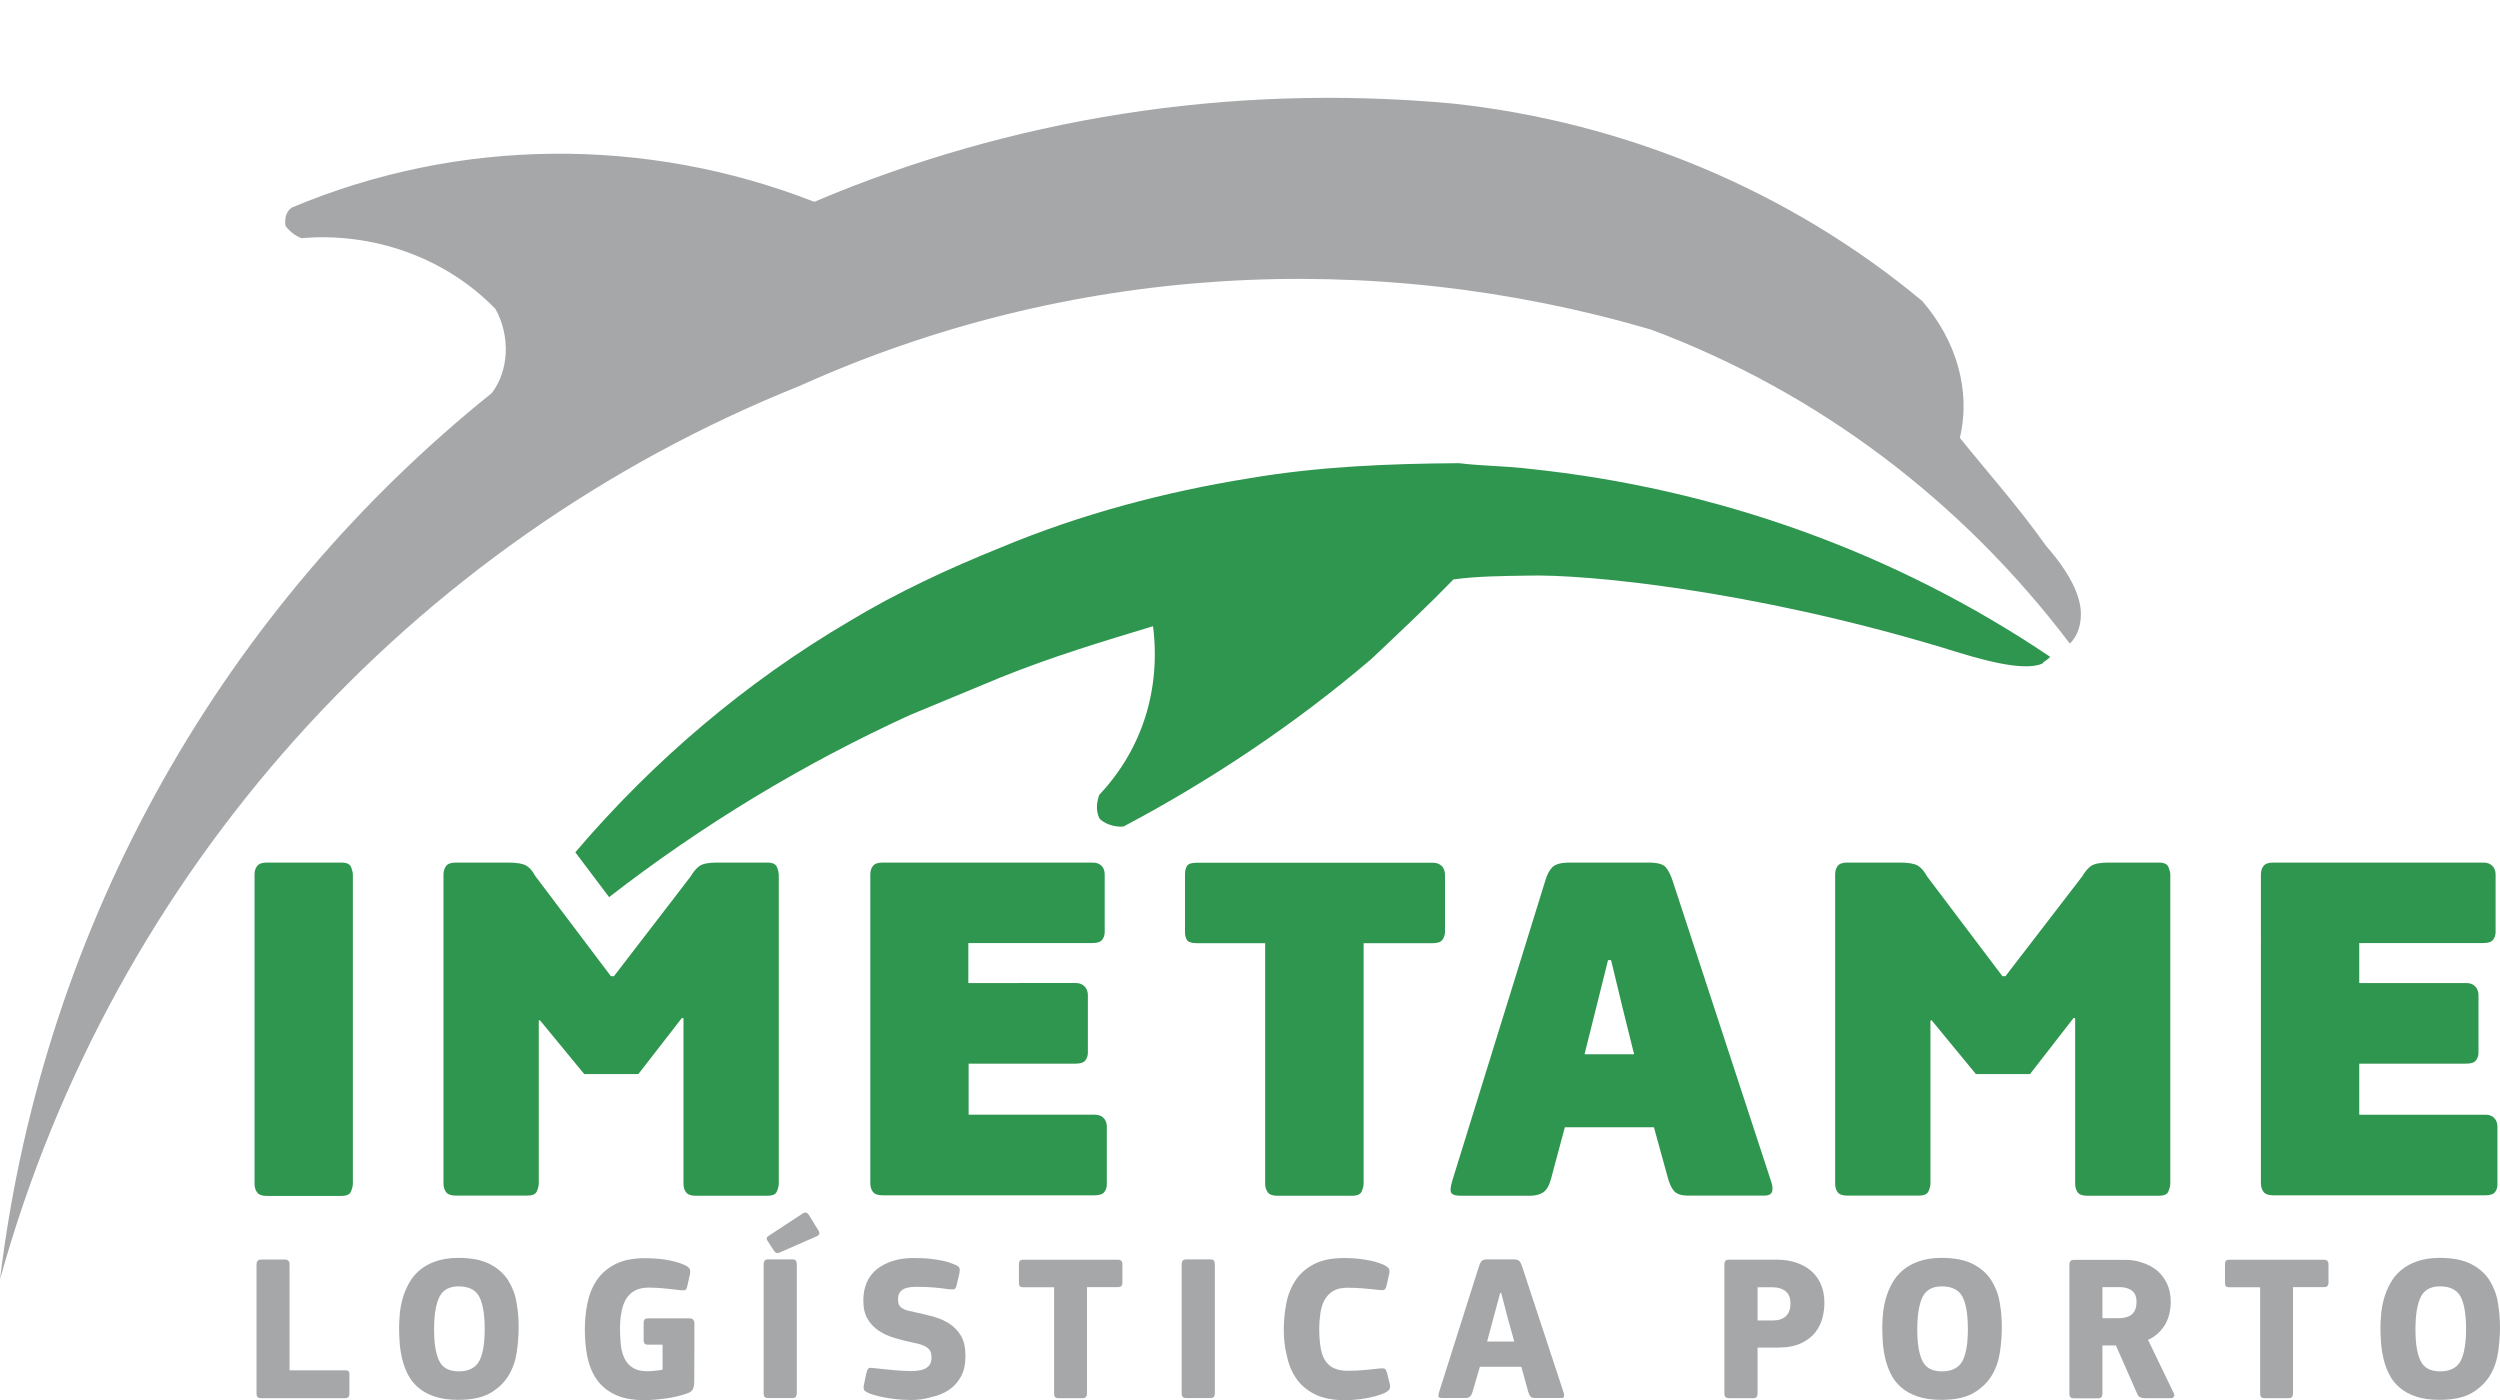
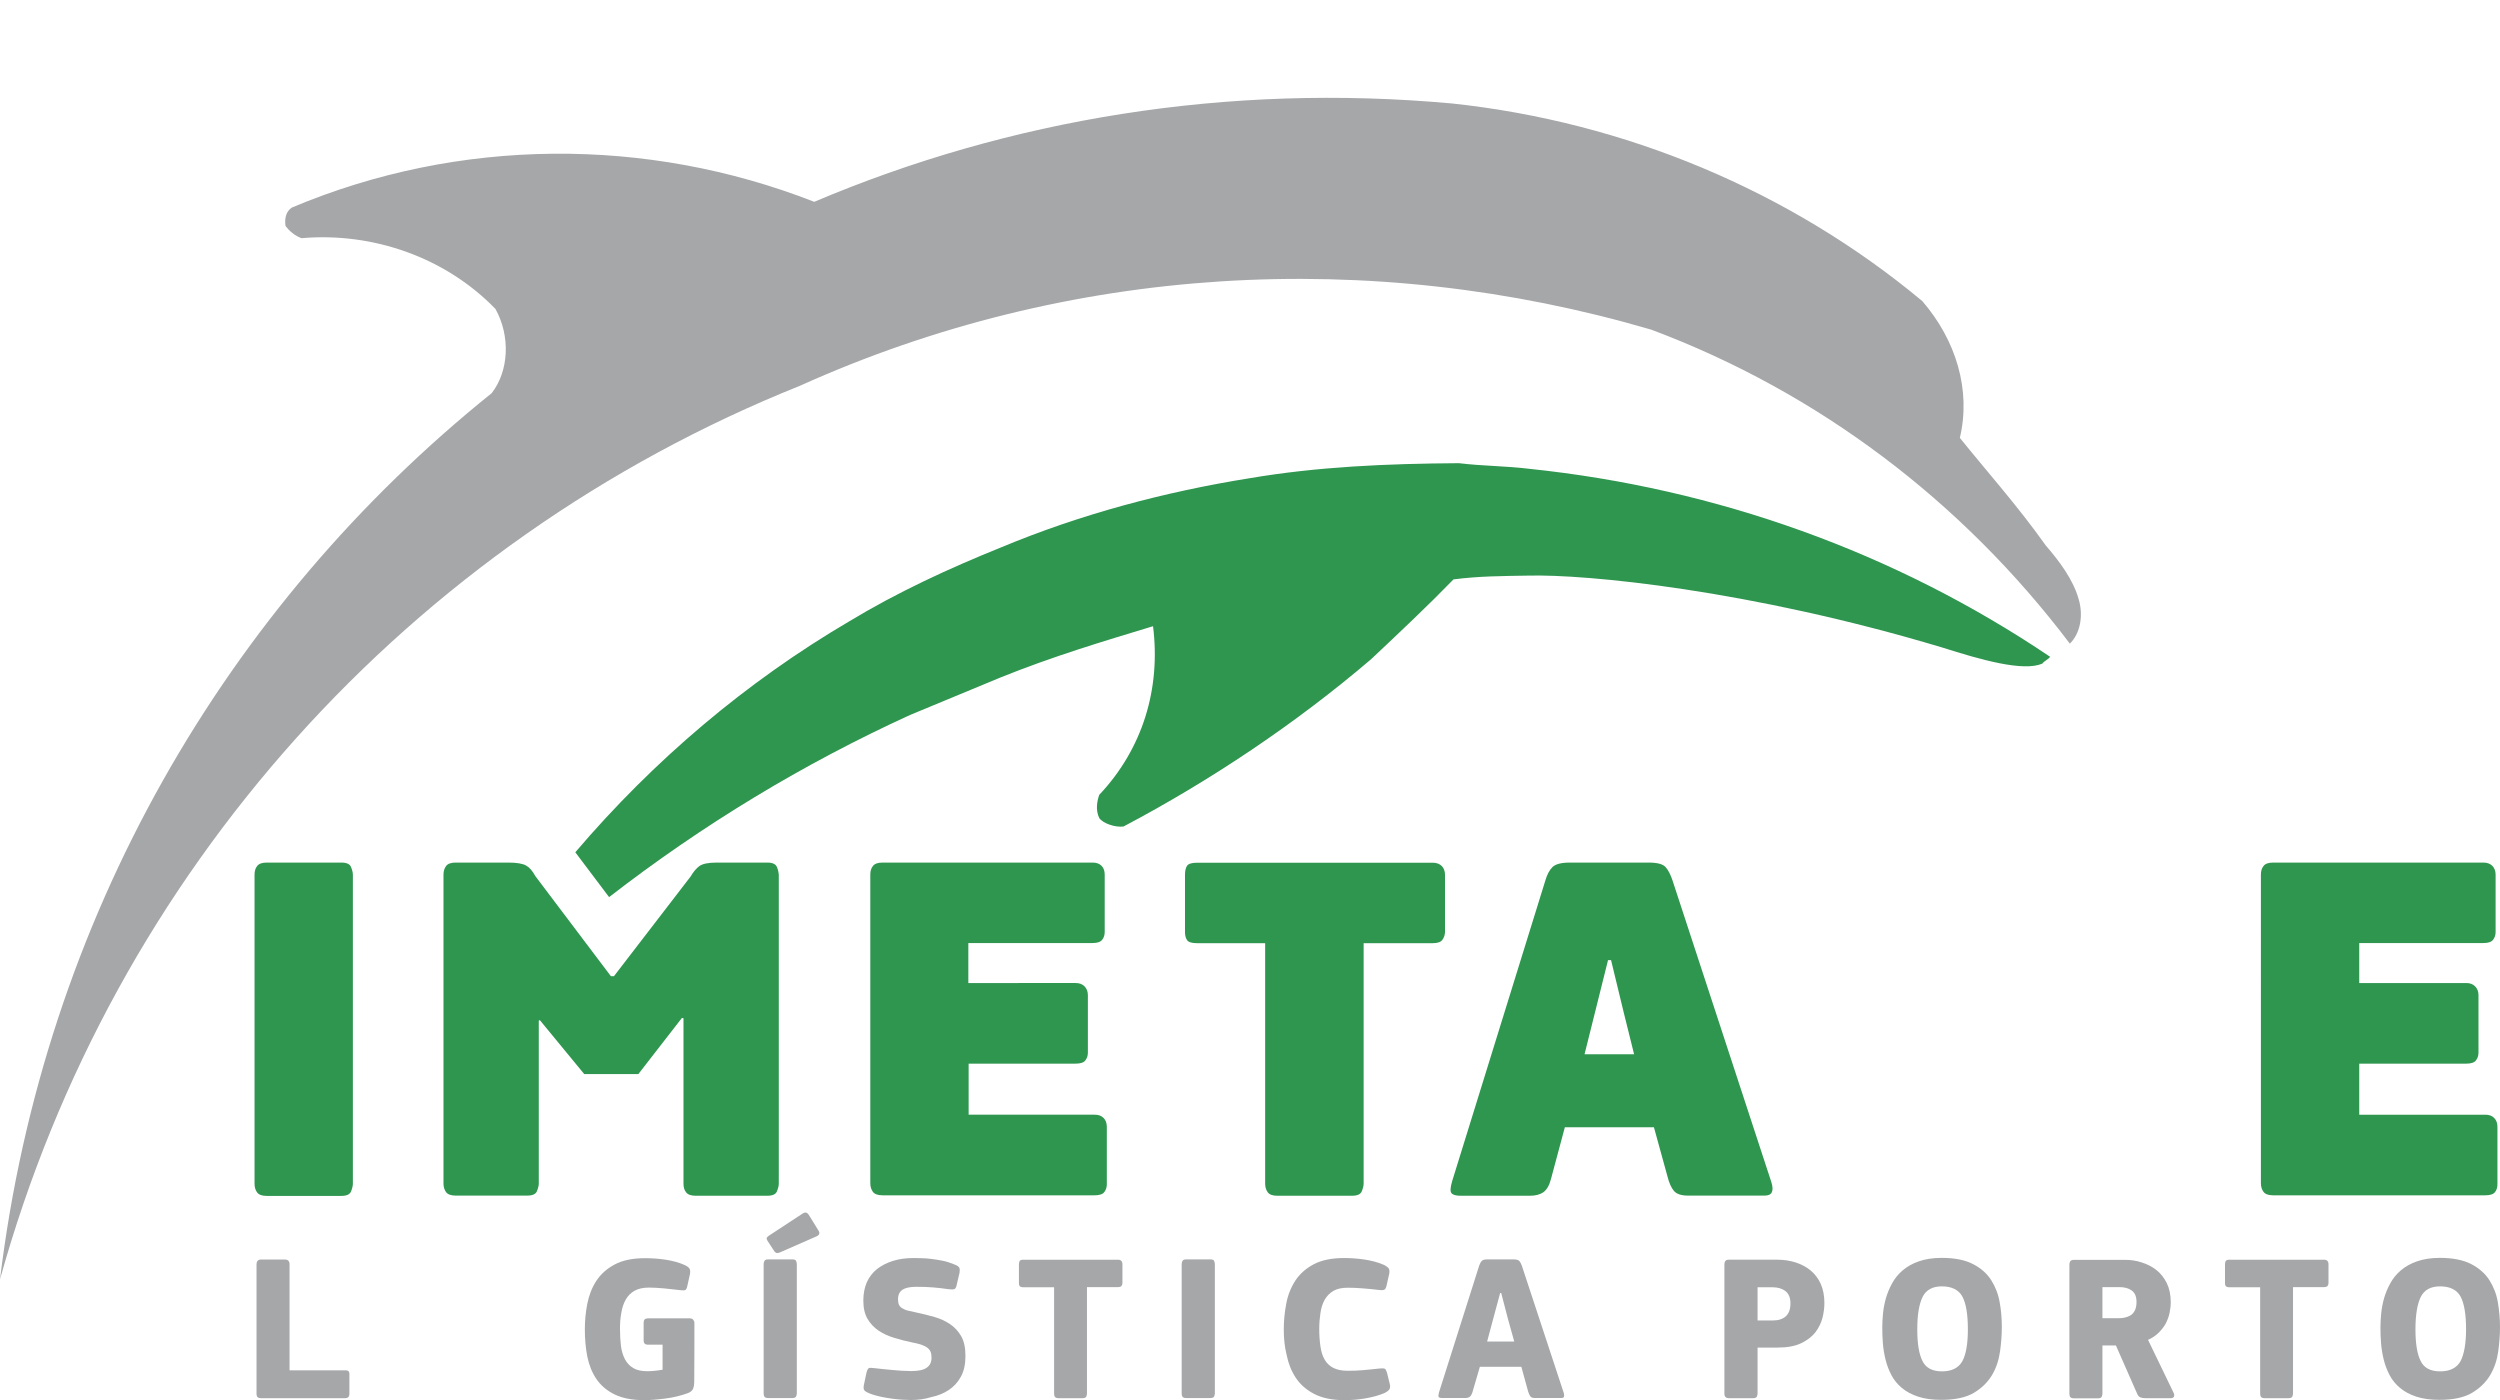
<svg xmlns="http://www.w3.org/2000/svg" version="1.1" id="Camada_1" x="0px" y="0px" viewBox="0 0 165 92.41" style="enable-background:new 0 0 165 92.41;" xml:space="preserve">
  <style type="text/css">
	.st0{fill:#2F9650;}
	.st1{fill-rule:evenodd;clip-rule:evenodd;fill:#A5A7A9;}
	.st2{fill:#A5A7A9;}
</style>
  <g>
    <path class="st0" d="M16.8,57.72c0-0.22,0.05-0.41,0.17-0.56c0.11-0.15,0.32-0.23,0.63-0.23h4.93c0.35,0,0.57,0.1,0.64,0.3   c0.08,0.2,0.12,0.36,0.12,0.5v20.4c0,0.13-0.04,0.3-0.12,0.5c-0.08,0.2-0.29,0.3-0.64,0.3H17.6c-0.31,0-0.52-0.08-0.63-0.23   c-0.11-0.15-0.17-0.34-0.17-0.56V57.72z" />
    <path class="st0" d="M57.44,57.72c0-0.22,0.05-0.41,0.17-0.56c0.11-0.15,0.32-0.23,0.63-0.23h13.88c0.24,0,0.44,0.07,0.58,0.21   c0.14,0.14,0.21,0.34,0.21,0.58v3.8c0,0.2-0.06,0.37-0.17,0.51c-0.11,0.14-0.32,0.21-0.63,0.21h-8.2v2.64H71   c0.24,0,0.43,0.07,0.58,0.22c0.14,0.14,0.22,0.34,0.22,0.58v3.8c0,0.2-0.06,0.37-0.17,0.51c-0.11,0.14-0.32,0.21-0.63,0.21h-7.07   v3.37h8.33c0.24,0,0.44,0.07,0.58,0.22c0.14,0.14,0.21,0.34,0.21,0.58v3.8c0,0.2-0.06,0.37-0.17,0.51   c-0.11,0.14-0.32,0.21-0.63,0.21H58.24c-0.31,0-0.52-0.08-0.63-0.23c-0.11-0.15-0.17-0.34-0.17-0.56V57.72z" />
    <path class="st0" d="M95.19,62.04c-0.11,0.14-0.32,0.21-0.63,0.21H90v15.87c0,0.13-0.04,0.3-0.12,0.5c-0.08,0.2-0.29,0.3-0.65,0.3   h-4.93c-0.31,0-0.52-0.08-0.63-0.23c-0.11-0.15-0.17-0.34-0.17-0.56V62.25H79c-0.35,0-0.57-0.07-0.66-0.21   c-0.09-0.14-0.13-0.31-0.13-0.51v-3.8c0-0.24,0.04-0.44,0.13-0.58c0.09-0.14,0.31-0.21,0.66-0.21h15.57c0.24,0,0.43,0.07,0.58,0.21   c0.14,0.14,0.22,0.34,0.22,0.58v3.8C95.36,61.72,95.3,61.9,95.19,62.04" />
    <path class="st0" d="M102.36,77.83c-0.11,0.42-0.28,0.7-0.5,0.86c-0.22,0.15-0.52,0.23-0.89,0.23h-4.56   c-0.31,0-0.51-0.05-0.61-0.17c-0.1-0.11-0.08-0.39,0.05-0.82L102,58.09c0.11-0.37,0.26-0.66,0.46-0.86c0.2-0.2,0.58-0.3,1.16-0.3   h5.19c0.57,0,0.95,0.1,1.12,0.3c0.18,0.2,0.33,0.5,0.46,0.89l6.51,19.87c0.2,0.62,0.06,0.92-0.43,0.92h-5.06   c-0.44,0-0.75-0.1-0.93-0.31c-0.18-0.21-0.32-0.53-0.43-0.97l-0.89-3.23h-5.88L102.36,77.83z M107.16,66.8l-0.83-3.43h-0.2   l-1.55,6.21h3.27L107.16,66.8z" />
    <path class="st0" d="M149.22,57.72c0-0.22,0.05-0.41,0.17-0.56c0.11-0.15,0.32-0.23,0.63-0.23h13.89c0.24,0,0.43,0.07,0.58,0.21   c0.14,0.14,0.22,0.34,0.22,0.58v3.8c0,0.2-0.06,0.37-0.17,0.51c-0.11,0.14-0.32,0.21-0.63,0.21h-8.2v2.64h7.07   c0.24,0,0.43,0.07,0.58,0.22c0.14,0.14,0.22,0.34,0.22,0.58v3.8c0,0.2-0.06,0.37-0.17,0.51c-0.11,0.14-0.32,0.21-0.63,0.21h-7.07   v3.37h8.33c0.24,0,0.44,0.07,0.58,0.22c0.14,0.14,0.21,0.34,0.21,0.58v3.8c0,0.2-0.05,0.37-0.16,0.51   c-0.11,0.14-0.32,0.21-0.63,0.21h-14.02c-0.31,0-0.52-0.08-0.63-0.23c-0.11-0.15-0.17-0.34-0.17-0.56V57.72z" />
    <path class="st0" d="M51.28,57.23c-0.08-0.2-0.29-0.3-0.64-0.3h-3.34c-0.55,0-0.93,0.08-1.14,0.23c-0.21,0.15-0.4,0.39-0.58,0.69   l-5.06,6.58h-0.2l-4.99-6.61c-0.18-0.33-0.37-0.56-0.6-0.69c-0.22-0.13-0.62-0.2-1.19-0.2h-3.47c-0.31,0-0.52,0.08-0.63,0.23   c-0.11,0.15-0.17,0.34-0.17,0.56v20.4c0,0.22,0.06,0.41,0.17,0.56c0.11,0.15,0.32,0.23,0.63,0.23h4.73c0.35,0,0.57-0.1,0.64-0.3   c0.08-0.2,0.12-0.36,0.12-0.5V67.36l0.07-0.03l2.93,3.56h3.57l2.88-3.71l0.1,0.03v10.92c0,0.22,0.05,0.41,0.17,0.56   c0.11,0.15,0.32,0.23,0.63,0.23h4.73c0.35,0,0.57-0.1,0.64-0.3c0.08-0.2,0.12-0.36,0.12-0.5v-20.4   C51.39,57.59,51.36,57.43,51.28,57.23" />
-     <path class="st0" d="M143.12,57.23c-0.08-0.2-0.29-0.3-0.64-0.3h-3.34c-0.55,0-0.93,0.08-1.14,0.23c-0.21,0.15-0.4,0.39-0.58,0.69   l-5.06,6.58h-0.2l-4.99-6.61c-0.18-0.33-0.37-0.56-0.6-0.69c-0.22-0.13-0.62-0.2-1.19-0.2h-3.47c-0.31,0-0.52,0.08-0.63,0.23   c-0.11,0.15-0.16,0.34-0.16,0.56v20.4c0,0.22,0.05,0.41,0.16,0.56c0.11,0.15,0.32,0.23,0.63,0.23h4.73c0.35,0,0.57-0.1,0.65-0.3   c0.08-0.2,0.12-0.36,0.12-0.5V67.36l0.07-0.03l2.93,3.56h3.57l2.88-3.71l0.1,0.03v10.92c0,0.22,0.06,0.41,0.16,0.56   c0.11,0.15,0.32,0.23,0.63,0.23h4.73c0.35,0,0.57-0.1,0.64-0.3c0.08-0.2,0.12-0.36,0.12-0.5v-20.4   C143.24,57.59,143.2,57.43,143.12,57.23" />
    <path class="st1" d="M32.45,25.95c1.15-1.48,1.24-3.78,0.25-5.56c-3.29-3.4-8.09-5.08-12.8-4.67c-0.4-0.14-0.82-0.47-1.06-0.82   c-0.07-0.56,0.07-0.96,0.42-1.2C30.3,9.05,42.7,9,53.74,13.32c12.86-5.45,27.24-7.85,42.1-6.49c11.41,1.22,22.29,5.76,31.03,13.04   c2.23,2.58,3.23,5.88,2.48,9.03c1.81,2.25,3.81,4.48,5.67,7.1c0.89,1.03,1.81,2.25,2.17,3.54c0.33,1.1,0.1,2.28-0.58,2.94   c-7.11-9.4-16.6-16.59-27.62-20.72c-18.62-5.46-38.51-4.27-56.19,3.7C27.02,35.79,7.46,57.55,0,84.44   C2.89,60.6,14.96,39.99,32.45,25.95" />
    <path class="st0" d="M100.92,30.94c-1.55-0.19-3.08-0.18-4.63-0.37c-4.76,0.03-9.32,0.23-13.8,0.99c-5.61,0.9-11.15,2.37-16.4,4.56   c-3.45,1.39-6.87,2.97-10.06,4.9C49.26,45,43.15,50.17,37.97,56.25l2.23,2.96c6.14-4.76,12.83-8.81,19.86-12.02   c1.99-0.82,3.99-1.65,5.98-2.48c3.45-1.39,6.76-2.38,10.06-3.38c0.52,4.13-0.69,8.1-3.55,11.13c-0.14,0.4-0.26,0.99,0,1.53   c0.24,0.35,1.04,0.63,1.6,0.56c5.72-3.02,11.35-6.78,16.34-11.04c1.87-1.76,3.75-3.53,5.44-5.27c1.69-0.22,3.22-0.22,4.93-0.25   c3.8-0.1,14.61,0.93,27.31,4.74c2.58,0.82,5.36,1.61,6.62,1.07c0.17-0.21,0.35-0.24,0.52-0.45   C125.08,36.45,113.29,32.23,100.92,30.94" />
  </g>
  <g>
    <path class="st2" d="M19.11,90.44h3.7c0.17,0,0.25,0.08,0.25,0.23V92c0,0.08-0.02,0.15-0.06,0.2c-0.04,0.05-0.12,0.08-0.24,0.08   h-5.53c-0.12,0-0.2-0.03-0.24-0.08c-0.04-0.05-0.06-0.12-0.06-0.21v-8.54c0-0.09,0.02-0.17,0.07-0.23   c0.05-0.06,0.12-0.09,0.23-0.09h1.58c0.2,0,0.3,0.11,0.3,0.32V90.44z" />
-     <path class="st2" d="M34.23,87.58c0,0.52-0.04,1.07-0.12,1.63c-0.08,0.56-0.25,1.08-0.53,1.55c-0.28,0.47-0.68,0.86-1.2,1.17   c-0.53,0.31-1.24,0.46-2.14,0.46c-0.6,0-1.11-0.07-1.53-0.21c-0.43-0.14-0.78-0.33-1.07-0.57c-0.29-0.24-0.52-0.52-0.69-0.84   c-0.17-0.32-0.3-0.66-0.39-1.02c-0.09-0.36-0.15-0.72-0.18-1.09c-0.03-0.37-0.04-0.73-0.04-1.08c0-0.27,0.02-0.57,0.05-0.9   c0.03-0.33,0.1-0.67,0.19-1c0.1-0.33,0.23-0.66,0.41-0.98c0.17-0.32,0.41-0.61,0.69-0.85c0.29-0.25,0.64-0.45,1.07-0.6   c0.42-0.15,0.93-0.23,1.51-0.23c0.86,0,1.55,0.14,2.07,0.41c0.52,0.27,0.92,0.62,1.2,1.06c0.28,0.44,0.47,0.93,0.56,1.47   C34.19,86.5,34.23,87.04,34.23,87.58z M31.99,87.73c0-0.98-0.12-1.7-0.36-2.15c-0.24-0.45-0.7-0.68-1.36-0.68   c-0.61,0-1.04,0.23-1.27,0.7c-0.23,0.46-0.35,1.18-0.35,2.14c0,0.93,0.11,1.62,0.34,2.08c0.22,0.46,0.65,0.69,1.29,0.69   c0.65,0,1.1-0.23,1.35-0.68C31.87,89.38,31.99,88.68,31.99,87.73z" />
    <path class="st2" d="M40.92,87.71c0,0.39,0.02,0.76,0.06,1.1s0.13,0.63,0.26,0.89c0.13,0.25,0.32,0.45,0.55,0.59   c0.23,0.14,0.54,0.21,0.93,0.21c0.17,0,0.34-0.01,0.52-0.03c0.18-0.02,0.34-0.04,0.49-0.07v-1.65h-0.94   c-0.13,0-0.21-0.03-0.25-0.08c-0.04-0.05-0.06-0.12-0.06-0.21v-1.16c0-0.09,0.02-0.16,0.06-0.21c0.04-0.05,0.13-0.08,0.25-0.08   h2.73c0.1,0,0.18,0.03,0.23,0.09c0.05,0.06,0.08,0.13,0.08,0.2c0,0.52,0,1.1,0,1.73c0,0.63,0,1.36-0.01,2.18   c0,0.16-0.02,0.3-0.07,0.43s-0.16,0.24-0.36,0.31c-0.22,0.08-0.45,0.15-0.7,0.21c-0.25,0.06-0.5,0.11-0.75,0.14   c-0.25,0.03-0.5,0.06-0.75,0.08c-0.25,0.02-0.47,0.03-0.67,0.03c-0.8,0-1.45-0.13-1.96-0.38c-0.51-0.25-0.91-0.59-1.2-1.02   c-0.29-0.43-0.49-0.93-0.6-1.49c-0.11-0.56-0.16-1.16-0.16-1.78c0-0.56,0.05-1.12,0.16-1.68c0.11-0.56,0.3-1.06,0.59-1.51   c0.29-0.45,0.69-0.81,1.21-1.09c0.52-0.28,1.19-0.42,2.02-0.42c0.44,0,0.89,0.03,1.35,0.1c0.46,0.07,0.87,0.18,1.23,0.34   c0.14,0.06,0.24,0.12,0.32,0.21c0.07,0.08,0.09,0.21,0.06,0.39l-0.18,0.81c-0.03,0.14-0.07,0.22-0.13,0.25   c-0.06,0.03-0.17,0.03-0.34,0.01c-0.39-0.05-0.75-0.08-1.1-0.12c-0.35-0.03-0.67-0.05-0.96-0.05c-0.38,0-0.7,0.07-0.95,0.21   c-0.25,0.14-0.44,0.34-0.58,0.58c-0.14,0.25-0.24,0.54-0.29,0.87C40.94,86.98,40.92,87.33,40.92,87.71z" />
    <path class="st2" d="M50.4,83.44c0-0.09,0.02-0.17,0.06-0.23c0.04-0.06,0.12-0.09,0.23-0.09h1.61c0.13,0,0.21,0.03,0.24,0.1   c0.03,0.07,0.05,0.14,0.05,0.21v8.53c0,0.07-0.02,0.14-0.05,0.21c-0.03,0.06-0.11,0.1-0.24,0.1h-1.61c-0.11,0-0.19-0.03-0.23-0.08   c-0.04-0.05-0.06-0.13-0.06-0.22V83.44z M54.01,81.2c0.12,0.17,0.08,0.31-0.12,0.4l-2.42,1.06c-0.07,0.03-0.14,0.04-0.19,0.04   c-0.05,0-0.11-0.04-0.17-0.11l-0.45-0.69c-0.04-0.06-0.06-0.11-0.06-0.17c0-0.05,0.05-0.11,0.14-0.17l2.24-1.47   c0.1-0.06,0.18-0.08,0.25-0.05c0.06,0.03,0.11,0.07,0.15,0.14L54.01,81.2z" />
    <path class="st2" d="M60.11,92.4c-0.15,0-0.33-0.01-0.55-0.02c-0.22-0.01-0.45-0.04-0.7-0.07c-0.25-0.03-0.5-0.08-0.75-0.13   c-0.25-0.06-0.49-0.12-0.71-0.21c-0.23-0.09-0.36-0.18-0.38-0.26c-0.03-0.08-0.03-0.19,0-0.32l0.17-0.8   c0.05-0.18,0.1-0.28,0.17-0.3c0.06-0.02,0.19-0.01,0.37,0.01c0.17,0.02,0.35,0.04,0.55,0.06c0.2,0.02,0.41,0.04,0.62,0.06   c0.21,0.02,0.42,0.03,0.63,0.05c0.21,0.01,0.41,0.02,0.61,0.02c0.47,0,0.81-0.07,1.02-0.22c0.22-0.15,0.32-0.37,0.32-0.66   c0-0.17-0.02-0.3-0.07-0.41c-0.05-0.11-0.12-0.19-0.23-0.27c-0.11-0.07-0.24-0.14-0.4-0.19c-0.16-0.05-0.36-0.1-0.58-0.14   c-0.39-0.08-0.78-0.18-1.17-0.3c-0.38-0.11-0.73-0.27-1.03-0.47c-0.3-0.2-0.55-0.46-0.74-0.78c-0.19-0.32-0.28-0.73-0.28-1.22   c0-0.45,0.08-0.85,0.23-1.2c0.16-0.35,0.38-0.64,0.67-0.87c0.29-0.23,0.64-0.41,1.05-0.54s0.87-0.19,1.38-0.19   c0.13,0,0.3,0,0.5,0.01c0.21,0,0.43,0.02,0.67,0.05c0.24,0.03,0.49,0.07,0.74,0.12c0.25,0.05,0.49,0.13,0.71,0.22   c0.23,0.08,0.36,0.17,0.39,0.25c0.03,0.09,0.03,0.19,0.01,0.32l-0.19,0.81c-0.02,0.09-0.04,0.16-0.07,0.2   c-0.03,0.04-0.06,0.07-0.11,0.08c-0.05,0.01-0.1,0.02-0.17,0.01c-0.07,0-0.15-0.01-0.24-0.02c-0.31-0.05-0.63-0.08-0.96-0.11   c-0.33-0.03-0.7-0.04-1.12-0.04c-0.4,0-0.7,0.06-0.9,0.19c-0.2,0.13-0.3,0.34-0.3,0.63c0,0.15,0.02,0.27,0.06,0.36   c0.04,0.09,0.11,0.17,0.21,0.23c0.1,0.06,0.22,0.12,0.38,0.16s0.35,0.08,0.58,0.13c0.39,0.08,0.78,0.18,1.17,0.29   c0.39,0.11,0.73,0.27,1.03,0.47c0.3,0.2,0.55,0.47,0.74,0.8c0.19,0.33,0.28,0.77,0.28,1.31s-0.1,1-0.3,1.36   c-0.2,0.37-0.47,0.66-0.8,0.88c-0.33,0.22-0.72,0.38-1.16,0.47C61.01,92.35,60.57,92.4,60.11,92.4z" />
    <path class="st2" d="M74.02,84.87c-0.04,0.05-0.12,0.08-0.24,0.08h-2.04v7.02c0,0.07-0.02,0.14-0.05,0.21   c-0.03,0.06-0.11,0.1-0.24,0.1h-1.58c-0.12,0-0.2-0.03-0.24-0.08c-0.04-0.05-0.06-0.13-0.06-0.22v-7.02h-2.02   c-0.13,0-0.21-0.03-0.25-0.08c-0.04-0.05-0.05-0.12-0.05-0.2v-1.24c0-0.09,0.02-0.16,0.05-0.22c0.04-0.05,0.12-0.08,0.25-0.08h6.23   c0.2,0,0.3,0.1,0.3,0.3v1.24C74.08,84.75,74.06,84.82,74.02,84.87z" />
    <path class="st2" d="M77.99,83.44c0-0.09,0.02-0.17,0.06-0.23c0.04-0.06,0.12-0.09,0.23-0.09h1.61c0.13,0,0.21,0.03,0.24,0.1   c0.03,0.07,0.05,0.14,0.05,0.21v8.53c0,0.07-0.02,0.14-0.05,0.21c-0.03,0.06-0.11,0.1-0.24,0.1h-1.61c-0.11,0-0.19-0.03-0.23-0.08   c-0.04-0.05-0.06-0.13-0.06-0.22V83.44z" />
    <path class="st2" d="M84.73,87.75c0-0.56,0.05-1.12,0.16-1.69c0.1-0.56,0.3-1.07,0.59-1.52c0.29-0.45,0.69-0.81,1.21-1.09   c0.52-0.28,1.19-0.42,2.03-0.42c0.43,0,0.88,0.03,1.34,0.1c0.46,0.07,0.88,0.18,1.25,0.34c0.14,0.06,0.24,0.14,0.32,0.21   c0.07,0.08,0.09,0.2,0.06,0.38l-0.18,0.8c-0.03,0.13-0.07,0.21-0.13,0.25c-0.06,0.04-0.17,0.05-0.34,0.03   c-0.39-0.05-0.76-0.08-1.12-0.11c-0.36-0.03-0.69-0.04-0.98-0.04c-0.39,0-0.7,0.07-0.94,0.21c-0.24,0.14-0.43,0.34-0.57,0.58   c-0.14,0.25-0.23,0.54-0.28,0.87c-0.05,0.33-0.08,0.68-0.08,1.06c0,0.43,0.03,0.82,0.08,1.16c0.05,0.34,0.14,0.64,0.28,0.87   c0.14,0.24,0.33,0.42,0.57,0.54c0.24,0.12,0.55,0.19,0.93,0.19c0.38,0,0.72-0.01,1.02-0.04c0.31-0.03,0.68-0.06,1.11-0.11   c0.17-0.02,0.29-0.01,0.34,0.02c0.05,0.03,0.1,0.12,0.14,0.25l0.18,0.73c0.05,0.17,0.03,0.3-0.03,0.39   c-0.07,0.09-0.17,0.16-0.31,0.23c-0.17,0.07-0.37,0.14-0.58,0.2c-0.22,0.06-0.44,0.11-0.67,0.15c-0.23,0.04-0.47,0.07-0.7,0.09   c-0.23,0.02-0.46,0.03-0.67,0.03c-0.83,0-1.5-0.14-2.02-0.41c-0.52-0.27-0.93-0.63-1.22-1.07c-0.29-0.44-0.49-0.94-0.6-1.5   C84.78,88.88,84.73,88.32,84.73,87.75z" />
    <path class="st2" d="M97.18,91.89c-0.05,0.15-0.11,0.25-0.18,0.3c-0.07,0.05-0.17,0.08-0.3,0.08h-1.53c-0.1,0-0.17-0.02-0.21-0.06   c-0.04-0.04-0.03-0.14,0.01-0.3l2.66-8.39c0.05-0.13,0.1-0.23,0.17-0.3c0.06-0.07,0.19-0.1,0.37-0.1h1.73   c0.19,0,0.32,0.04,0.38,0.11c0.06,0.07,0.11,0.17,0.16,0.3l2.77,8.41c0.03,0.11,0.03,0.19,0.01,0.25   c-0.02,0.05-0.08,0.08-0.18,0.08h-1.71c-0.16,0-0.26-0.03-0.32-0.1c-0.05-0.07-0.11-0.18-0.15-0.32l-0.45-1.64h-2.74L97.18,91.89z    M99.52,87.03l-0.44-1.69h-0.07l-0.45,1.67l-0.41,1.53h1.79L99.52,87.03z" />
    <path class="st2" d="M116,91.97c0,0.07-0.02,0.14-0.05,0.21c-0.03,0.06-0.11,0.1-0.24,0.1h-1.6c-0.2,0-0.3-0.1-0.3-0.3v-8.54   c0-0.08,0.02-0.15,0.06-0.21c0.04-0.06,0.12-0.09,0.24-0.09h3.19c0.43,0,0.83,0.06,1.21,0.18c0.38,0.12,0.71,0.3,0.99,0.53   c0.28,0.23,0.51,0.53,0.67,0.89c0.16,0.36,0.24,0.78,0.24,1.25c0,0.32-0.04,0.65-0.13,1c-0.09,0.34-0.25,0.66-0.47,0.95   c-0.23,0.29-0.55,0.53-0.95,0.72c-0.4,0.19-0.92,0.28-1.55,0.28H116V91.97z M118.17,86.03c0-0.37-0.11-0.64-0.32-0.81   c-0.22-0.17-0.5-0.26-0.86-0.26H116v2.19h1.02c0.36,0,0.64-0.09,0.85-0.28C118.07,86.68,118.17,86.4,118.17,86.03z" />
    <path class="st2" d="M132.12,87.58c0,0.52-0.04,1.07-0.12,1.63c-0.08,0.56-0.25,1.08-0.53,1.55c-0.28,0.47-0.68,0.86-1.2,1.17   c-0.53,0.31-1.24,0.46-2.14,0.46c-0.6,0-1.11-0.07-1.53-0.21c-0.43-0.14-0.78-0.33-1.07-0.57s-0.52-0.52-0.69-0.84   c-0.17-0.32-0.3-0.66-0.39-1.02c-0.09-0.36-0.15-0.72-0.18-1.09c-0.03-0.37-0.04-0.73-0.04-1.08c0-0.27,0.02-0.57,0.05-0.9   c0.03-0.33,0.1-0.67,0.19-1c0.1-0.33,0.23-0.66,0.41-0.98c0.17-0.32,0.41-0.61,0.69-0.85c0.29-0.25,0.64-0.45,1.07-0.6   c0.42-0.15,0.93-0.23,1.51-0.23c0.86,0,1.55,0.14,2.07,0.41c0.52,0.27,0.92,0.62,1.2,1.06c0.28,0.44,0.47,0.93,0.56,1.47   C132.08,86.5,132.12,87.04,132.12,87.58z M129.88,87.73c0-0.98-0.12-1.7-0.36-2.15c-0.24-0.45-0.7-0.68-1.36-0.68   c-0.61,0-1.04,0.23-1.27,0.7s-0.35,1.18-0.35,2.14c0,0.93,0.11,1.62,0.34,2.08c0.22,0.46,0.65,0.69,1.29,0.69   c0.65,0,1.1-0.23,1.35-0.68C129.76,89.38,129.88,88.68,129.88,87.73z" />
    <path class="st2" d="M143.46,91.93c0.05,0.1,0.05,0.18,0.02,0.25c-0.03,0.06-0.1,0.1-0.2,0.1h-1.69c-0.14,0-0.25-0.02-0.34-0.06   c-0.09-0.04-0.15-0.12-0.2-0.24l-1.4-3.18h-0.89v3.18c0,0.07-0.02,0.14-0.05,0.21c-0.03,0.06-0.11,0.1-0.24,0.1h-1.58   c-0.13,0-0.21-0.03-0.25-0.08c-0.04-0.05-0.06-0.13-0.06-0.22v-8.54c0-0.08,0.02-0.15,0.06-0.21c0.04-0.06,0.13-0.09,0.25-0.09   h3.37c0.37,0,0.73,0.05,1.09,0.17c0.36,0.11,0.69,0.28,0.97,0.5c0.28,0.22,0.51,0.51,0.69,0.87c0.17,0.35,0.26,0.77,0.26,1.26   c0,0.23-0.03,0.47-0.08,0.71c-0.05,0.24-0.14,0.47-0.25,0.69c-0.12,0.22-0.28,0.42-0.47,0.61c-0.19,0.19-0.43,0.35-0.7,0.47   L143.46,91.93z M141.01,85.93c0-0.36-0.11-0.61-0.32-0.76c-0.22-0.15-0.48-0.22-0.8-0.22h-1.13V87h1.1c0.12,0,0.25-0.01,0.38-0.04   c0.14-0.03,0.26-0.08,0.38-0.15c0.11-0.07,0.21-0.18,0.28-0.32C140.97,86.35,141.01,86.16,141.01,85.93z" />
    <path class="st2" d="M153.62,84.87c-0.04,0.05-0.12,0.08-0.24,0.08h-2.04v7.02c0,0.07-0.02,0.14-0.05,0.21   c-0.03,0.06-0.11,0.1-0.24,0.1h-1.58c-0.12,0-0.2-0.03-0.24-0.08c-0.04-0.05-0.06-0.13-0.06-0.22v-7.02h-2.02   c-0.13,0-0.21-0.03-0.25-0.08c-0.04-0.05-0.05-0.12-0.05-0.2v-1.24c0-0.09,0.02-0.16,0.05-0.22c0.04-0.05,0.12-0.08,0.25-0.08h6.23   c0.2,0,0.3,0.1,0.3,0.3v1.24C153.68,84.75,153.66,84.82,153.62,84.87z" />
    <path class="st2" d="M165,87.58c0,0.52-0.04,1.07-0.12,1.63c-0.08,0.56-0.25,1.08-0.53,1.55c-0.28,0.47-0.68,0.86-1.2,1.17   c-0.53,0.31-1.24,0.46-2.14,0.46c-0.6,0-1.11-0.07-1.53-0.21c-0.43-0.14-0.78-0.33-1.07-0.57c-0.29-0.24-0.52-0.52-0.69-0.84   c-0.17-0.32-0.3-0.66-0.39-1.02c-0.09-0.36-0.15-0.72-0.18-1.09c-0.03-0.37-0.04-0.73-0.04-1.08c0-0.27,0.02-0.57,0.05-0.9   c0.03-0.33,0.1-0.67,0.19-1c0.1-0.33,0.23-0.66,0.41-0.98c0.17-0.32,0.41-0.61,0.69-0.85c0.29-0.25,0.64-0.45,1.07-0.6   c0.42-0.15,0.93-0.23,1.51-0.23c0.86,0,1.55,0.14,2.07,0.41c0.52,0.27,0.92,0.62,1.2,1.06c0.28,0.44,0.47,0.93,0.56,1.47   C164.95,86.5,165,87.04,165,87.58z M162.76,87.73c0-0.98-0.12-1.7-0.36-2.15c-0.24-0.45-0.7-0.68-1.36-0.68   c-0.61,0-1.04,0.23-1.27,0.7c-0.23,0.46-0.35,1.18-0.35,2.14c0,0.93,0.11,1.62,0.34,2.08c0.22,0.46,0.65,0.69,1.29,0.69   c0.65,0,1.1-0.23,1.35-0.68C162.63,89.38,162.76,88.68,162.76,87.73z" />
  </g>
</svg>